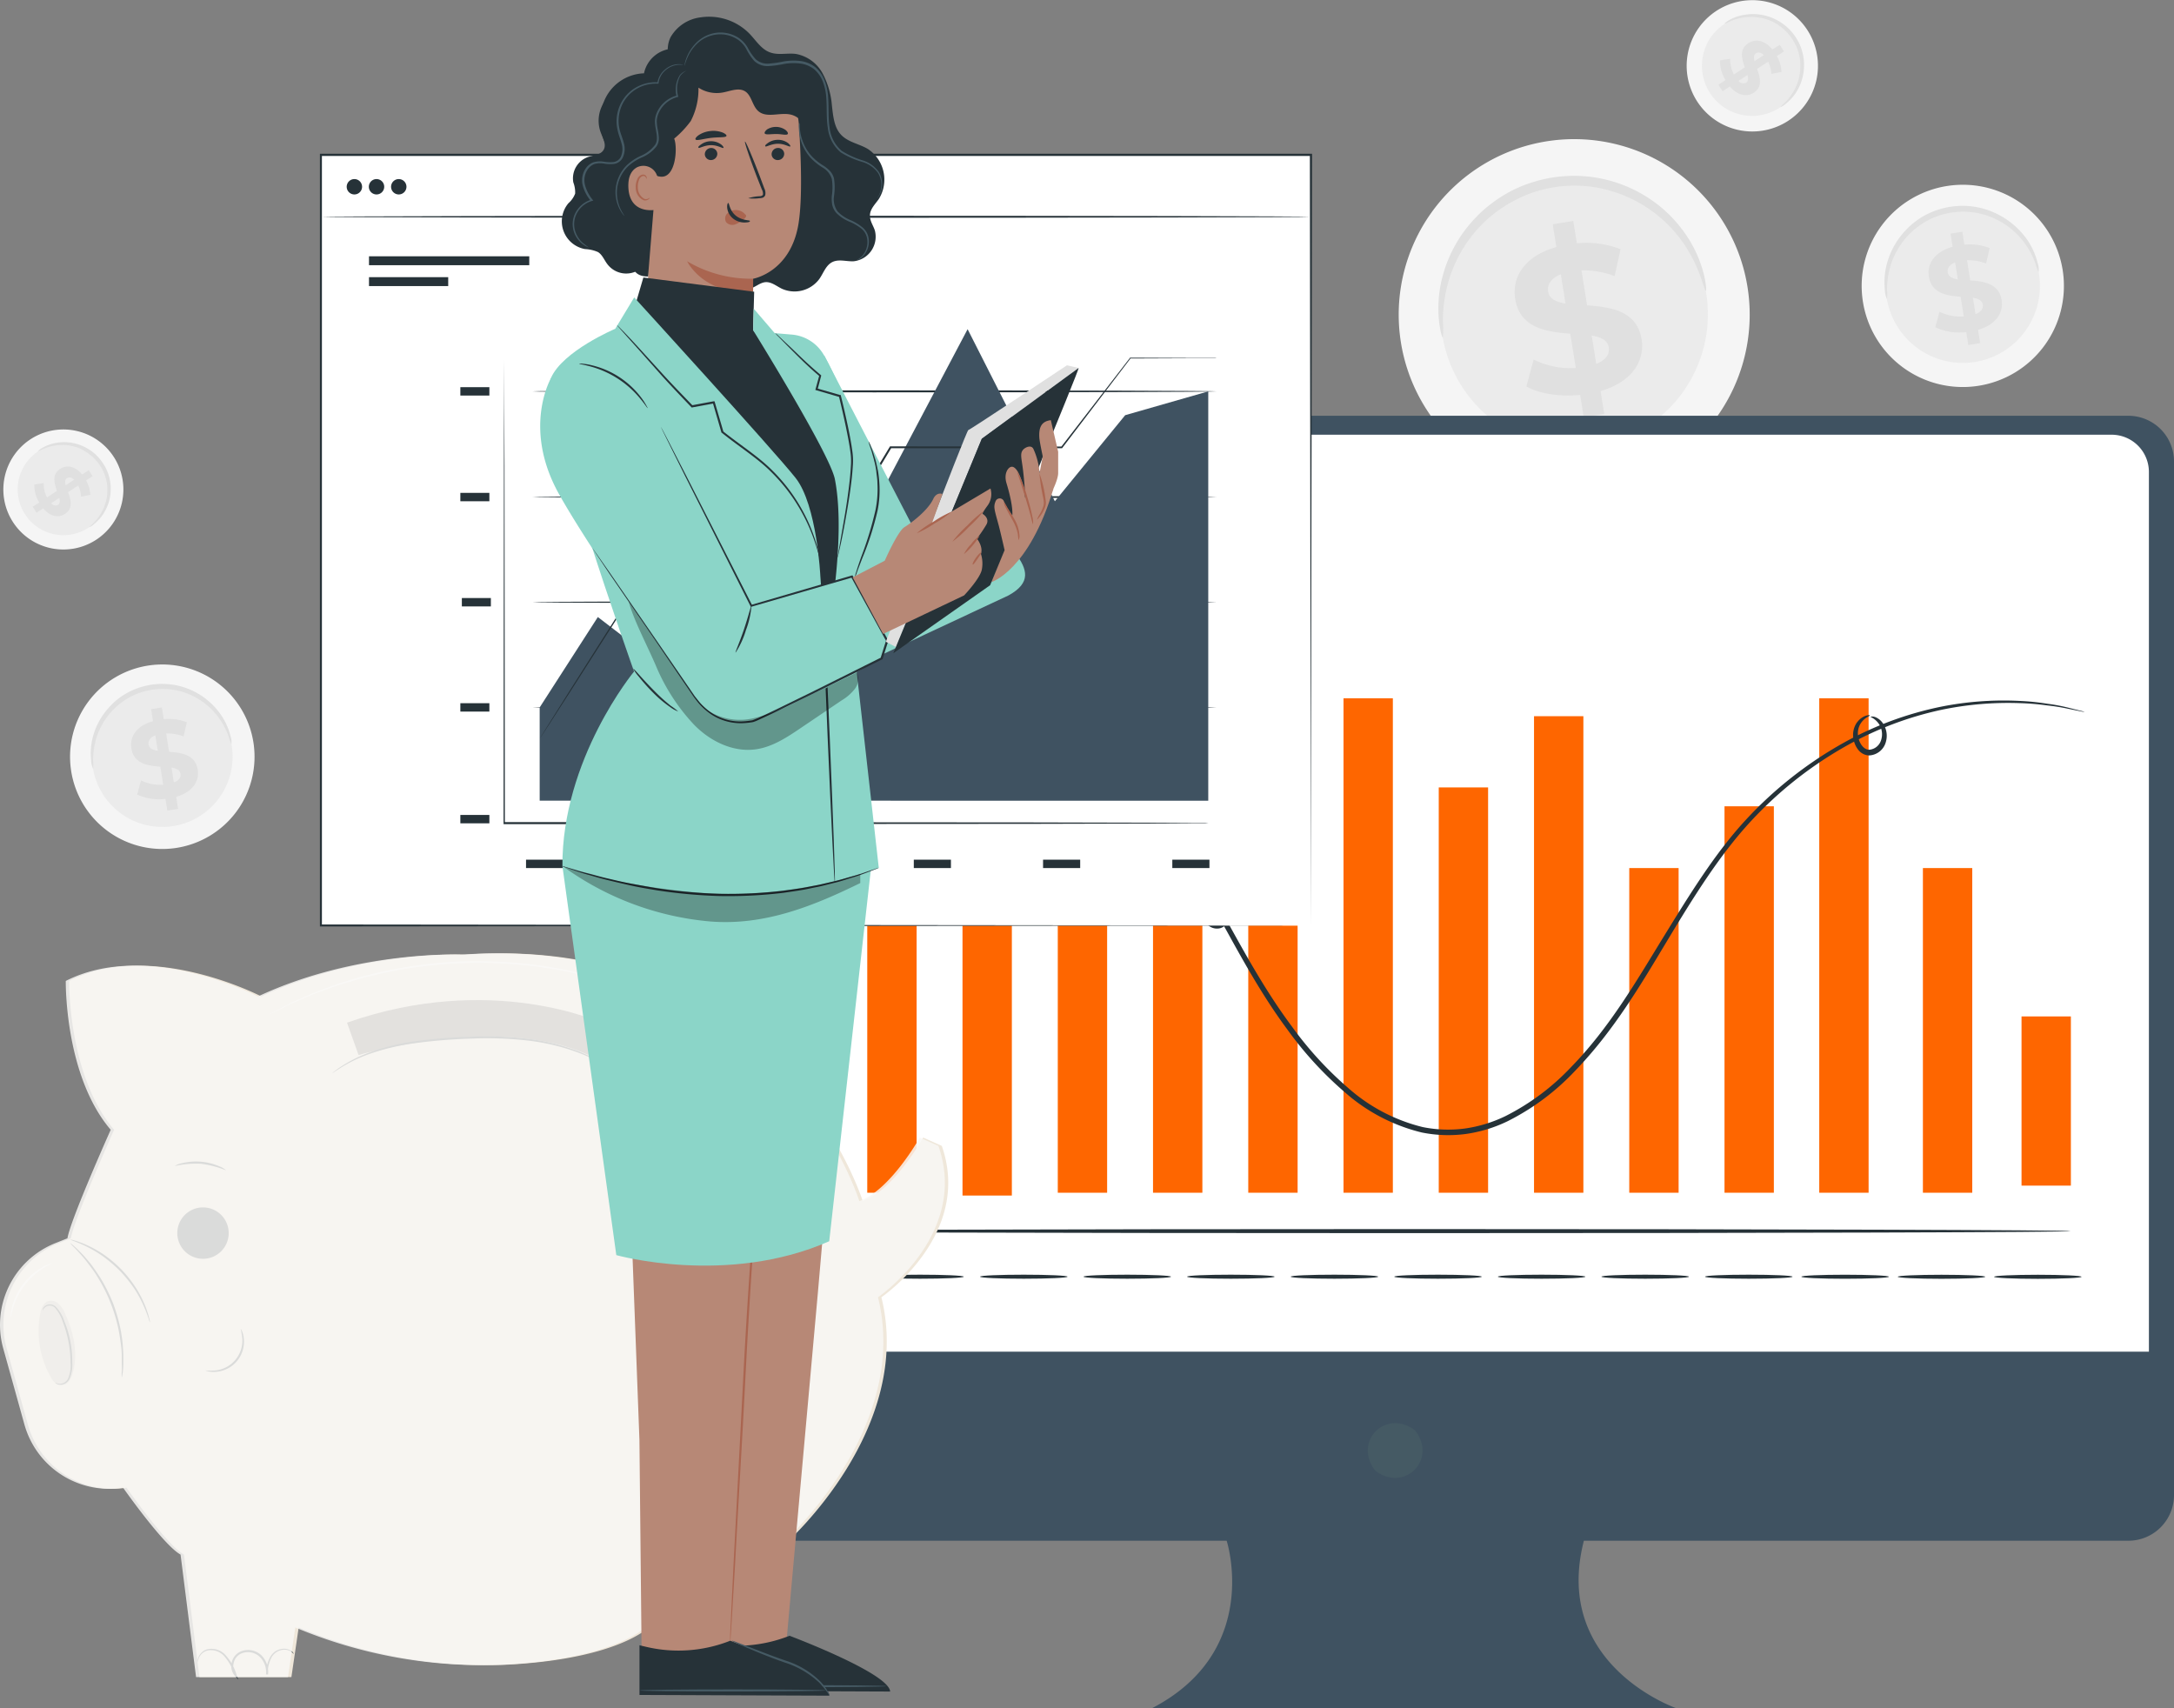
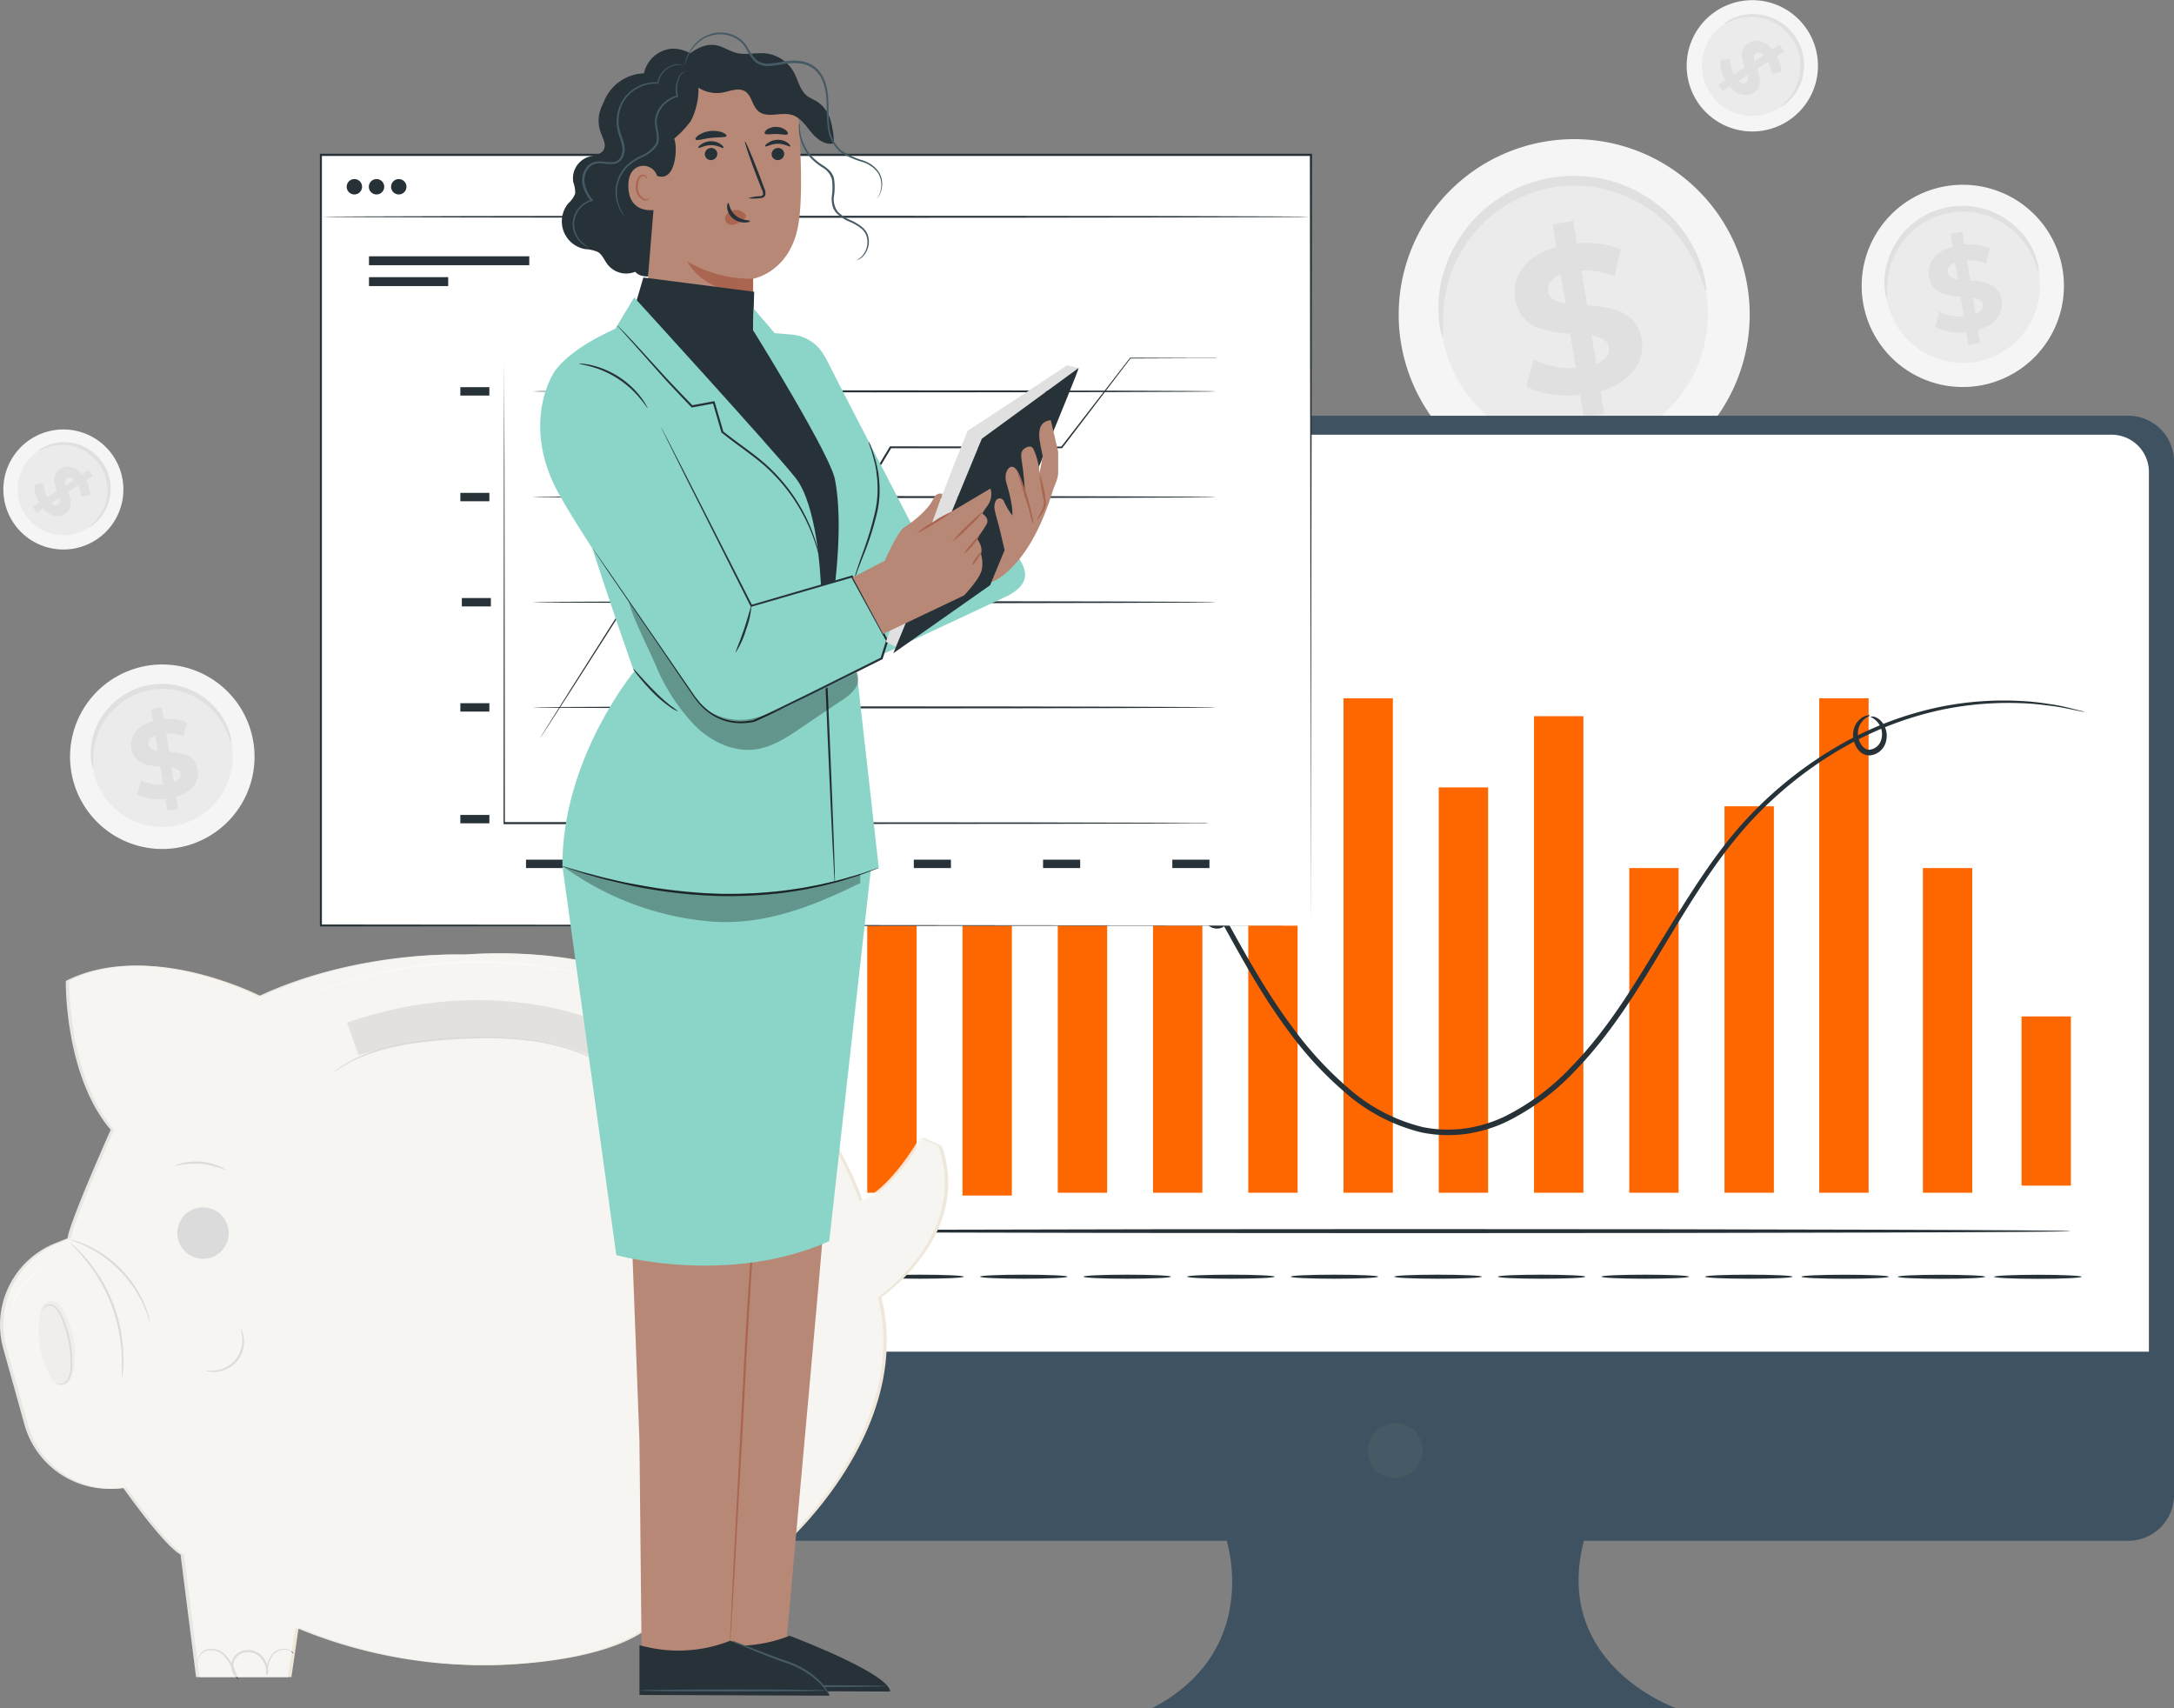
<svg xmlns="http://www.w3.org/2000/svg" width="467.258" height="367.165" viewBox="0 0 467.258 367.165">
  <rect x="0" y="0" width="467.258" height="367.165" fill="#808080" stroke="none" />
  <defs>
    <style>.a{fill:none;}.b{fill:#f5f5f5;}.c{fill:#ebebeb;}.d{fill:#e0e0e0;}.e{fill:#3f5261;}.f{fill:#455a64;}.g{fill:#fff;}.h{fill:#5cd97d;}.i{fill:#fe6600;}.j{fill:#263238;}.k{fill:#efe7da;}.l{opacity:0.6;}.m{opacity:0.2;}.n{fill:#f8f6f4;opacity:0.859;mix-blend-mode:multiply;isolation:isolate;}.o{clip-path:url(#a);}.p{fill:#b78876;}.q{fill:#aa6550;}.r{fill:#8bd5c8;}.s{opacity:0.3;}.t{clip-path:url(#c);}.u{clip-path:url(#d);}</style>
    <clipPath id="a">
      <rect class="a" width="115.728" height="360.835" />
    </clipPath>
    <clipPath id="c">
      <rect class="a" width="49.447" height="32.092" />
    </clipPath>
    <clipPath id="d">
      <rect class="a" width="63.836" height="11.925" />
    </clipPath>
  </defs>
  <g transform="translate(0.73)">
    <path class="b" d="M600.865,92.746a21.735,21.735,0,1,1-24.615-18.33A21.735,21.735,0,0,1,600.865,92.746Z" transform="translate(-158.231 -34.484)" />
    <path class="c" d="M596.3,94.026a16.564,16.564,0,1,1-18.774-13.965A16.564,16.564,0,0,1,596.3,94.026Z" transform="translate(-158.771 -35.021)" />
    <path class="d" d="M596.186,93.444a9.955,9.955,0,0,1-.725-1.9,16.99,16.99,0,0,0-5.216-7.417,16.42,16.42,0,0,0-3.623-2.228,14.889,14.889,0,0,0-2.155-.806,16.305,16.305,0,0,0-2.346-.5,17.107,17.107,0,0,0-2.472-.145,18.776,18.776,0,0,0-2.545.254,17.07,17.07,0,0,0-2.472.643,15.087,15.087,0,0,0-2.282.987,15.392,15.392,0,0,0-2.029,1.277,14.672,14.672,0,0,0-1.748,1.485,16.468,16.468,0,0,0-2.626,3.351,17.077,17.077,0,0,0-1.531,3.4,17.741,17.741,0,0,0-.824,5.352,9.717,9.717,0,0,1,0,2.038,4.838,4.838,0,0,1-.471-2.011,15.4,15.4,0,0,1,.453-5.633,16.8,16.8,0,0,1,4.184-7.318,16.3,16.3,0,0,1,1.811-1.63,16.625,16.625,0,0,1,4.619-2.491,19.805,19.805,0,0,1,2.663-.7,19.013,19.013,0,0,1,2.717-.263,16.218,16.218,0,0,1,2.672.181,15.3,15.3,0,0,1,2.527.571,15.546,15.546,0,0,1,2.3.906,16.744,16.744,0,0,1,3.8,2.491,17.02,17.02,0,0,1,2.7,2.925,15.4,15.4,0,0,1,2.373,5.135,4.9,4.9,0,0,1,.245,2.047Z" transform="translate(-158.742 -34.956)" />
    <path class="d" d="M584.142,106.423l.453,2.853-2.545.408-.444-2.771a12.271,12.271,0,0,1-6.656-1.051l.906-3.324a10.406,10.406,0,0,0,5.216,1.014l-.679-4.247c-2.934-.235-6.231-.67-6.819-4.311-.426-2.717,1.159-5.316,5.1-6.421l-.444-2.826,2.536-.408.444,2.78a11.592,11.592,0,0,1,5.434.725l-.77,3.324a10.749,10.749,0,0,0-4.1-.7l.688,4.329c2.934.208,6.185.652,6.756,4.238C589.621,102.71,588.054,105.309,584.142,106.423Zm-4.347-10.868-.58-3.623c-1.3.516-1.712,1.34-1.576,2.183s.978,1.3,2.155,1.476Zm5.352,5.434c-.136-.906-.951-1.259-2.11-1.467l.562,3.514c1.223-.453,1.684-1.2,1.549-2.011Z" transform="translate(-159.73 -35.536)" />
    <path class="b" d="M522.791,95.573a37.72,37.72,0,1,1-42.737-31.815A37.72,37.72,0,0,1,522.791,95.573Z" transform="translate(-147.863 -33.462)" />
    <path class="c" d="M514.841,97.792a28.709,28.709,0,1,1-11.275-18.881,28.745,28.745,0,0,1,11.275,18.881Z" transform="translate(-148.798 -34.394)" />
    <path class="d" d="M514.659,96.794c-.172,0-.471-1.2-1.25-3.315a30.632,30.632,0,0,0-4.528-8.241,29.571,29.571,0,0,0-4.528-4.619,29.078,29.078,0,0,0-6.276-3.885,27.085,27.085,0,0,0-3.749-1.386,26.754,26.754,0,0,0-4.066-.906,28.157,28.157,0,0,0-4.3-.254,27.8,27.8,0,0,0-8.712,1.549,27.059,27.059,0,0,0-3.93,1.757,27.569,27.569,0,0,0-3.523,2.21,28.431,28.431,0,0,0-3.043,2.59,28.8,28.8,0,0,0-4.528,5.814,29.887,29.887,0,0,0-2.654,5.9,30.79,30.79,0,0,0-1.431,9.3,22.38,22.38,0,0,1,0,3.532c-.145.027-.552-1.186-.824-3.487a26.618,26.618,0,0,1,.788-9.79,28.835,28.835,0,0,1,7.245-12.679,26.394,26.394,0,0,1,3.215-2.844,28.981,28.981,0,0,1,3.7-2.409,28.077,28.077,0,0,1,4.256-1.884,32.141,32.141,0,0,1,4.628-1.223,31.594,31.594,0,0,1,4.764-.444,28.982,28.982,0,0,1,4.637.3,28.445,28.445,0,0,1,4.374.987,28.8,28.8,0,0,1,3.994,1.558,29.4,29.4,0,0,1,6.611,4.329,29.051,29.051,0,0,1,4.582,5.09,26.542,26.542,0,0,1,4.121,8.911C514.777,95.49,514.786,96.776,514.659,96.794Z" transform="translate(-148.751 -34.285)" />
    <path class="d" d="M493.745,119.331l.788,4.945-4.411.7-.77-4.809c-4.41.435-8.83-.263-11.556-1.811l1.558-5.778a18.113,18.113,0,0,0,9.056,1.811l-1.186-7.372c-5.09-.408-10.822-1.168-11.837-7.481-.743-4.682,2.01-9.237,8.857-11.148l-.788-4.9,4.42-.706.77,4.809a20.232,20.232,0,0,1,9.391,1.259l-1.277,5.787a18.348,18.348,0,0,0-7.118-1.223l1.2,7.508c5.09.362,10.732,1.132,11.728,7.354C503.254,112.865,500.537,117.393,493.745,119.331Zm-7.544-18.81-1-6.267c-2.255.906-2.98,2.337-2.717,3.795s1.675,2.137,3.713,2.472Zm9.3,9.428c-.245-1.549-1.666-2.183-3.668-2.545l.978,6.095c2.137-.833,2.916-2.137,2.69-3.55Z" transform="translate(-150.46 -35.295)" />
    <path class="b" d="M154.066,237.2a19.826,19.826,0,1,1-22.461-16.712A19.826,19.826,0,0,1,154.066,237.2Z" transform="translate(-100.302 -77.474)" />
    <path class="c" d="M150.392,238.864a15.109,15.109,0,1,1-17.116-12.738A15.109,15.109,0,0,1,150.392,238.864Z" transform="translate(-101.294 -78.463)" />
    <path class="d" d="M150.264,238.274a8.764,8.764,0,0,1-.653-1.743,16.042,16.042,0,0,0-2.4-4.329,15.532,15.532,0,0,0-2.371-2.429,15,15,0,0,0-3.3-2.04,13.217,13.217,0,0,0-1.966-.727,13.646,13.646,0,0,0-2.14-.454,14.514,14.514,0,0,0-2.255-.132,15.877,15.877,0,0,0-2.321.223,14.671,14.671,0,0,0-6.187,2.652,14.257,14.257,0,0,0-1.594,1.363,14.986,14.986,0,0,0-2.4,3.048,15.8,15.8,0,0,0-1.4,3.1,16.2,16.2,0,0,0-.752,4.89,8.261,8.261,0,0,1,0,1.859,4.469,4.469,0,0,1-.43-1.834,14.043,14.043,0,0,1,.413-5.146,15.273,15.273,0,0,1,1.346-3.3,15.7,15.7,0,0,1,2.478-3.3,14.045,14.045,0,0,1,1.652-1.5,15.762,15.762,0,0,1,4.213-2.263,16.753,16.753,0,0,1,2.437-.644,17.093,17.093,0,0,1,2.478-.231,15.829,15.829,0,0,1,2.478.157,14.739,14.739,0,0,1,2.3.52,15.423,15.423,0,0,1,7.98,5.783,14.044,14.044,0,0,1,2.164,4.684,4.51,4.51,0,0,1,.223,1.8Z" transform="translate(-101.241 -78.352)" />
    <path class="d" d="M140.2,250.666l.413,2.594-2.321.372-.4-2.528a11.119,11.119,0,0,1-6.072-.925l.826-3.04a9.417,9.417,0,0,0,4.766.925l-.628-3.874c-2.668-.207-5.683-.6-6.212-3.924-.4-2.478,1.049-4.857,4.651-5.857l-.413-2.577,2.321-.372.4,2.528a10.549,10.549,0,0,1,4.956.661l-.7,3.04a9.474,9.474,0,0,0-3.742-.636l.628,3.94c2.677.19,5.642.595,6.163,3.866C145.2,247.271,143.767,249.642,140.2,250.666Zm-3.965-9.913-.529-3.3c-1.181.479-1.561,1.223-1.437,1.991s.892,1.181,1.966,1.346Zm4.89,4.956c-.132-.826-.876-1.14-1.933-1.33l.512,3.2c1.123-.413,1.536-1.1,1.421-1.842Z" transform="translate(-103.063 -79.419)" />
    <path class="b" d="M117.09,182.932a12.9,12.9,0,1,1,4-17.769,12.9,12.9,0,0,1-4,17.769Z" transform="translate(-97.286 -66.842)" />
    <path class="c" d="M116.093,180.981a9.83,9.83,0,1,1,3.056-13.548,9.83,9.83,0,0,1-3.056,13.548Z" transform="translate(-97.932 -67.485)" />
    <path class="d" d="M117.265,180.746a8.922,8.922,0,0,1,.826-.826,10.309,10.309,0,0,0,1.941-2.569,9.665,9.665,0,0,0,1.157-4.552,8.5,8.5,0,0,0-.083-1.363,9.255,9.255,0,0,0-.3-1.388,9.626,9.626,0,0,0-.52-1.38,9.417,9.417,0,0,0-1.693-2.478,8.749,8.749,0,0,0-1.082-.991,8.946,8.946,0,0,0-1.181-.826,8.416,8.416,0,0,0-1.206-.644,9.916,9.916,0,0,0-2.478-.62,10.95,10.95,0,0,0-2.206,0,10.293,10.293,0,0,0-3.106.826,6.189,6.189,0,0,1-1.115.479,4.314,4.314,0,0,1,.983-.743,9.038,9.038,0,0,1,3.164-1.107,9.789,9.789,0,0,1,2.338-.091,9.913,9.913,0,0,1,2.635.595,9.2,9.2,0,0,1,1.338.611,9.425,9.425,0,0,1,1.28.826,10.178,10.178,0,0,1,2.2,2.346,10.648,10.648,0,0,1,.826,1.429,10.467,10.467,0,0,1,.553,1.487,9.916,9.916,0,0,1,.3,1.5,8.85,8.85,0,0,1,.066,1.47,10.013,10.013,0,0,1-.43,2.66,9.839,9.839,0,0,1-.958,2.14,9.087,9.087,0,0,1-2.214,2.528,3,3,0,0,1-1.033.677Z" transform="translate(-98.84 -67.415)" />
    <path class="d" d="M107.173,177.77l-1.437.933-.826-1.28,1.4-.909a7.154,7.154,0,0,1-1.049-3.858l2.016-.314a6.179,6.179,0,0,0,.71,3.081l2.14-1.4c-.578-1.652-1.14-3.544.694-4.733,1.355-.884,3.164-.661,4.709,1.214l1.421-.925.826,1.28-1.4.909a6.939,6.939,0,0,1,.917,3.106l-2,.388a6.238,6.238,0,0,0-.6-2.4l-2.181,1.421c.595,1.652,1.14,3.511-.669,4.684C110.511,179.844,108.718,179.621,107.173,177.77ZM112,172.814l1.817-1.19c-.595-.578-1.14-.6-1.561-.33s-.446.826-.256,1.512Zm-1.652,4.213c.446-.3.446-.826.281-1.5l-1.768,1.156c.562.545,1.082.6,1.487.339Z" transform="translate(-98.612 -68.52)" />
    <path class="b" d="M537.738,56.423a14.11,14.11,0,1,1,6.23-8.831,14.137,14.137,0,0,1-6.23,8.831Z" transform="translate(-154.306 -30.347)" />
    <path class="c" d="M536.275,53.929a10.777,10.777,0,1,1,3.342-14.843,10.777,10.777,0,0,1-3.342,14.843Z" transform="translate(-154.654 -30.697)" />
    <path class="d" d="M537.043,53.714a9.771,9.771,0,0,1,.906-.906,11.3,11.3,0,0,0,2.128-2.817,10.371,10.371,0,0,0,.906-2.246,10.971,10.971,0,0,0,.38-2.717,10.518,10.518,0,0,0-.063-1.549,10.147,10.147,0,0,0-.326-1.521,9.958,9.958,0,0,0-.57-1.512A10.943,10.943,0,0,0,539.588,39a11.171,11.171,0,0,0-1.005-1.3,9.678,9.678,0,0,0-1.2-1.1,9.242,9.242,0,0,0-1.295-.906,10.249,10.249,0,0,0-1.349-.652,10.48,10.48,0,0,0-2.717-.67,10.8,10.8,0,0,0-2.418,0,11.313,11.313,0,0,0-3.405.906,6.038,6.038,0,0,1-1.222.525,4.728,4.728,0,0,1,1.078-.815,9.907,9.907,0,0,1,3.469-1.168,10.3,10.3,0,0,1,2.563-.091,10.813,10.813,0,0,1,2.889.643,10.08,10.08,0,0,1,1.467.67,11,11,0,0,1,3.813,3.45,11.774,11.774,0,0,1,.906,1.567,11.417,11.417,0,0,1,.6,1.63,9.82,9.82,0,0,1,.326,1.648,9.7,9.7,0,0,1,.072,1.612,10.978,10.978,0,0,1-.471,2.916,10.789,10.789,0,0,1-1.068,2.4A9.961,9.961,0,0,1,538.2,52.99a3.358,3.358,0,0,1-1.159.725Z" transform="translate(-155.151 -30.663)" />
    <path class="d" d="M526.1,49.835l-1.576,1.032-.906-1.4,1.531-1a7.925,7.925,0,0,1-1.186-4.238l2.21-.344a6.864,6.864,0,0,0,.779,3.378l2.346-1.53c-.634-1.811-1.25-3.885.761-5.189,1.485-.969,3.469-.725,5.162,1.331l1.594-.969.906,1.4-1.53,1a7.626,7.626,0,0,1,1,3.414L535,47.136a6.919,6.919,0,0,0-.67-2.617l-2.391,1.549c.652,1.811,1.25,3.849-.734,5.135C529.76,52.108,527.8,51.863,526.1,49.835ZM531.39,44.4l1.992-1.3c-.652-.643-1.25-.67-1.712-.371s-.462.888-.281,1.657Zm-1.811,4.619c.489-.326.489-.906.308-1.639l-1.938,1.259a1.349,1.349,0,0,0,1.63.417Z" transform="translate(-155.022 -31.257)" />
  </g>
  <g transform="translate(68.759 33.042)">
    <path class="e" d="M600.718,134.64h-314.5a9.814,9.814,0,0,0-9.814,9.822V366.6a9.814,9.814,0,0,0,9.814,9.814H406.92s7.683,23.741-16.125,36.033H503.662s-26.856-9.219-19.966-36.033H600.718a9.814,9.814,0,0,0,9.814-9.814V144.462A9.814,9.814,0,0,0,600.718,134.64Z" transform="translate(-212.032 -78.326)" />
    <path class="f" d="M481.53,398.606c4.279,6.113-2.412,12.812-8.533,8.533a2.114,2.114,0,0,1-.52-.529c-4.271-6.113,2.42-12.8,8.533-8.525A2.22,2.22,0,0,1,481.53,398.606Z" transform="translate(-245.9 -123.911)" />
    <path class="g" d="M290.972,139.57h307.3a8.013,8.013,0,0,1,8.013,8.013V336.639H283V147.583a8.013,8.013,0,0,1,7.972-8.013Z" transform="translate(-213.18 -79.184)" />
    <rect class="h" width="10.607" height="118.426" transform="translate(97.171 104.87)" />
    <rect class="i" width="10.607" height="78.205" transform="translate(117.642 145.092)" />
    <rect class="i" width="10.607" height="104.309" transform="translate(138.112 119.591)" />
    <rect class="i" width="10.607" height="113.85" transform="translate(158.59 109.447)" />
    <rect class="i" width="10.607" height="75.793" transform="translate(179.06 147.504)" />
    <rect class="i" width="10.607" height="60.931" transform="translate(199.53 162.365)" />
    <rect class="i" width="10.607" height="106.266" transform="translate(220.001 117.03)" />
    <rect class="i" width="10.607" height="87.11" transform="translate(240.471 136.187)" />
    <rect class="i" width="10.607" height="102.417" transform="translate(260.949 120.88)" />
    <rect class="i" width="10.607" height="69.779" transform="translate(281.419 153.518)" />
    <rect class="i" width="10.607" height="106.266" transform="translate(322.252 117.03)" />
    <rect class="i" width="10.607" height="36.364" transform="translate(365.729 185.405)" />
    <rect class="i" width="10.607" height="69.779" transform="translate(344.532 153.518)" />
    <rect class="i" width="10.607" height="83.054" transform="translate(301.89 140.243)" />
    <path class="j" d="M599.481,211.184a6.607,6.607,0,0,1-.925-.149l-2.7-.553a42.244,42.244,0,0,0-4.411-.7,54.525,54.525,0,0,0-6.072-.5,70.308,70.308,0,0,0-16.6,1.421,73.288,73.288,0,0,0-20.586,7.8,84.038,84.038,0,0,0-20.858,16.6c-6.493,7.121-11.97,15.918-17.571,25.228S498.336,279.632,490,288.257a51.7,51.7,0,0,1-14.547,10.879,30.316,30.316,0,0,1-8.971,2.743,28.746,28.746,0,0,1-9.508-.322,38.8,38.8,0,0,1-16.563-8.682,77.1,77.1,0,0,1-12.267-13.391c-7.121-9.582-12.176-19.908-17.587-29.317S399.719,231.9,392.987,225a47.788,47.788,0,0,0-10.863-8.542,45.7,45.7,0,0,0-5.873-2.85,47.785,47.785,0,0,0-5.989-1.776,43.576,43.576,0,0,0-21.767.611,49.1,49.1,0,0,0-14.944,7.187,54.417,54.417,0,0,0-7.848,7.038l-1.842,2.04a5.777,5.777,0,0,1-.661.677,4.726,4.726,0,0,1,.562-.752l1.743-2.148a51.053,51.053,0,0,1,7.757-7.245,48.738,48.738,0,0,1,15.035-7.435,43.988,43.988,0,0,1,22.131-.826c8.153,1.652,16.464,6.311,23.246,13.3s12.432,15.852,17.818,25.3,10.524,19.718,17.571,29.177a76.5,76.5,0,0,0,12.094,13.217,37.653,37.653,0,0,0,16.042,8.426,27.649,27.649,0,0,0,9.087.306,29.458,29.458,0,0,0,8.633-2.635,50.672,50.672,0,0,0,14.25-10.648c8.219-8.451,13.969-18.43,19.652-27.674s11.169-18.174,17.777-25.327a84.952,84.952,0,0,1,21.172-16.67,73.132,73.132,0,0,1,20.867-7.707,68.753,68.753,0,0,1,16.753-1.239,51.069,51.069,0,0,1,6.1.62,37.288,37.288,0,0,1,4.411.826l2.676.669A5.885,5.885,0,0,1,599.481,211.184Z" transform="translate(-220.172 -91.213)" />
    <path class="j" d="M301.908,315.012c-.24,0-.438-33.77-.438-75.421s.2-75.421.438-75.421.438,33.762.438,75.421S302.131,315.012,301.908,315.012Z" transform="translate(-216.392 -83.462)" />
    <path class="j" d="M594.17,346.678c0,.24-63.608.43-142.085.43S310,346.917,310,346.678s63.608-.438,142.085-.438S594.17,346.438,594.17,346.678Z" transform="translate(-217.876 -115.129)" />
    <path class="j" d="M331.107,357.958c0,.24-3.519.438-7.864.438s-7.873-.2-7.873-.438,3.519-.438,7.873-.438S331.107,357.718,331.107,357.958Z" transform="translate(-218.81 -117.09)" />
    <path class="j" d="M362.04,358.53c0,.248-4.213.438-9.4.438s-9.409-.19-9.409-.438,4.213-.43,9.409-.43S362.04,358.29,362.04,358.53Z" transform="translate(-223.655 -117.191)" />
    <path class="j" d="M389.04,358.53c0,.248-4.213.438-9.4.438s-9.409-.19-9.409-.438,4.213-.43,9.409-.43S389.04,358.29,389.04,358.53Z" transform="translate(-228.351 -117.191)" />
    <path class="j" d="M415.96,358.53c0,.248-4.213.438-9.4.438s-9.409-.19-9.409-.438,4.213-.43,9.409-.43S415.96,358.29,415.96,358.53Z" transform="translate(-233.033 -117.191)" />
    <path class="j" d="M442.91,358.53c0,.248-4.2.438-9.4.438s-9.409-.19-9.409-.438,4.213-.43,9.409-.43S442.91,358.29,442.91,358.53Z" transform="translate(-237.721 -117.191)" />
    <path class="j" d="M469.87,358.53c0,.248-4.213.438-9.409.438s-9.4-.19-9.4-.438,4.2-.43,9.4-.43S469.87,358.29,469.87,358.53Z" transform="translate(-242.41 -117.191)" />
    <path class="j" d="M496.82,358.53c0,.248-4.213.438-9.409.438s-9.4-.19-9.4-.438,4.2-.43,9.4-.43S496.82,358.29,496.82,358.53Z" transform="translate(-247.097 -117.191)" />
    <path class="j" d="M523.77,358.53c0,.248-4.213.438-9.409.438s-9.4-.19-9.4-.438,4.213-.43,9.4-.43S523.77,358.29,523.77,358.53Z" transform="translate(-251.784 -117.191)" />
    <path class="j" d="M550.72,358.53c0,.248-4.213.438-9.4.438s-9.409-.19-9.409-.438,4.213-.43,9.409-.43S550.72,358.29,550.72,358.53Z" transform="translate(-256.471 -117.191)" />
    <path class="j" d="M577.67,358.53c0,.248-4.213.438-9.4.438s-9.409-.19-9.409-.438,4.213-.43,9.409-.43S577.67,358.29,577.67,358.53Z" transform="translate(-261.159 -117.191)" />
    <path class="j" d="M602.74,358.54c0,.248-4.213.438-9.409.438s-9.4-.19-9.4-.438,4.213-.43,9.4-.43S602.74,358.3,602.74,358.54Z" transform="translate(-265.519 -117.193)" />
    <path class="j" d="M627.81,358.55c0,.24-4.213.438-9.409.438s-9.4-.2-9.4-.438,4.2-.43,9.4-.43S627.81,358.31,627.81,358.55Z" transform="translate(-269.879 -117.195)" />
    <path class="j" d="M652.87,358.558c0,.24-4.213.438-9.4.438s-9.409-.2-9.409-.438,4.213-.438,9.409-.438S652.87,358.318,652.87,358.558Z" transform="translate(-274.238 -117.195)" />
    <path class="j" d="M432.124,260.064c0-.182,1.305.273,1.718,2.049a4.362,4.362,0,0,1-.33,3.056,2.643,2.643,0,0,1-1.545,1.305,2.842,2.842,0,0,1-2.156-.256,3.61,3.61,0,0,1-1.842-3.379,3.783,3.783,0,0,1,1.479-2.734,2.42,2.42,0,0,1,2.024-.5c.5.149.661.388.628.438a2.365,2.365,0,0,0-2.115.7,3.115,3.115,0,0,0-.925,2.131,2.627,2.627,0,0,0,1.313,2.3,1.57,1.57,0,0,0,2.2-.562,3.866,3.866,0,0,0,.446-2.354A5.152,5.152,0,0,0,432.124,260.064Z" transform="translate(-238.392 -100.053)" />
    <path class="j" d="M601.146,212.919c0-.066.339-.173.925,0a3.568,3.568,0,0,1,1.892,1.652,4.7,4.7,0,0,1,.463,3.717,3.907,3.907,0,0,1-3.626,2.9,3.09,3.09,0,0,1-2.3-1.2,4.956,4.956,0,0,1-.975-2.065,4.709,4.709,0,0,1,.595-3.693c1.305-1.842,2.916-1.751,2.858-1.652.074.173-1.272.43-2.14,2.04a4.13,4.13,0,0,0-.256,3c.281,1.09,1.123,2.338,2.263,2.346a2.916,2.916,0,0,0,2.553-2.057,4.064,4.064,0,0,0-.173-2.982A4.278,4.278,0,0,0,601.146,212.919Z" transform="translate(-267.857 -91.874)" />
    <rect class="g" width="212.806" height="165.62" transform="translate(0.165 0.281)" />
    <path class="j" d="M411.451,232.371c0-1.652-.074-65.673-.2-165.62l.2.2H198.67l.24-.24V232.33l-.215-.215,212.806.215-212.806.215h-.215V66.47H411.723v.2C411.533,166.7,411.459,230.719,411.451,232.371Z" transform="translate(-198.48 -66.47)" />
    <rect class="j" width="34.447" height="1.916" transform="translate(10.549 22.04)" />
    <rect class="j" width="17.025" height="1.916" transform="translate(10.549 26.525)" />
    <rect class="j" width="6.237" height="1.801" transform="translate(30.185 142.102)" />
    <rect class="j" width="7.98" height="1.801" transform="translate(44.302 151.717)" />
    <rect class="j" width="7.98" height="1.801" transform="translate(72.083 151.717)" />
    <rect class="j" width="7.98" height="1.801" transform="translate(99.864 151.717)" />
    <rect class="j" width="7.98" height="1.801" transform="translate(127.645 151.717)" />
    <rect class="j" width="7.98" height="1.801" transform="translate(155.426 151.717)" />
    <rect class="j" width="7.98" height="1.801" transform="translate(183.207 151.717)" />
    <rect class="j" width="6.237" height="1.801" transform="translate(30.185 118.088)" />
    <rect class="j" width="6.237" height="1.801" transform="translate(30.185 72.885)" />
    <rect class="j" width="6.237" height="1.801" transform="translate(30.185 50.168)" />
    <rect class="j" width="6.237" height="1.801" transform="translate(30.507 95.486)" />
    <path class="j" d="M397.754,217.95h-2.635l-7.55.041-27.764.074-91.62.058H246.26v-.215c0-30.639.058-57.6.074-76.916,0-9.649.05-17.348.066-22.717v0c0,5.336,0,13.069.066,22.717,0,19.314.041,46.26.074,76.916l-.215-.215h21.858l91.62.066,27.764.066,7.55.041h1.966Z" transform="translate(-206.79 -74.048)" />
    <path class="j" d="M400.822,183.1c0,.116-32.911.215-73.521.215s-73.521-.1-73.521-.215,32.9-.215,73.521-.215S400.822,182.981,400.822,183.1Z" transform="translate(-208.098 -86.718)" />
    <path class="j" d="M400.822,155.745c0,.116-32.911.215-73.521.215s-73.521-.1-73.521-.215,32.9-.215,73.521-.215S400.822,155.629,400.822,155.745Z" transform="translate(-208.098 -81.96)" />
    <path class="j" d="M400.822,128.245c0,.124-32.911.215-73.521.215s-73.521-.091-73.521-.215,32.9-.215,73.521-.215S400.822,128.129,400.822,128.245Z" transform="translate(-208.098 -77.177)" />
    <path class="j" d="M400.822,210.465c0,.116-32.911.215-73.521.215s-73.521-.1-73.521-.215,32.9-.215,73.521-.215S400.822,210.349,400.822,210.465Z" transform="translate(-208.098 -91.477)" />
-     <path class="e" d="M255.66,213.445V193.4l12.5-19.421,8.484,6.509,17.405-27.037,10.268,7.228L318.6,135.728l11.565,9.459,17.471-33.076,18.752,36.983,15.117-18.5,17.852-5.113v87.969Z" transform="translate(-208.425 -74.408)" />
    <path class="j" d="M401.156,119.646a2.307,2.307,0,0,1-.314,0H396.29l-13.7.058.091-.05-14.688,19.264-.058.066H331.088l.182-.1-15.456,25.724c-5.262,8.756-10.359,17.224-15.175,25.22l-.157.273-.182-.256-19.925-27.368h.289L262.556,190.8l-5.047,7.831c-.578.892-1.024,1.578-1.338,2.049s-.471.694-.471.694.14-.248.43-.719l1.289-2.073c1.148-1.826,2.825-4.494,4.956-7.889L280.383,162.3l.14-.215.157.207,19.966,27.335H300.3l15.125-25.212L330.9,138.687l.058-.1h.165l36.76.041-.132.066,14.779-19.115v-.05h.058l13.7.058h4.552Z" transform="translate(-208.432 -75.698)" />
    <path class="j" d="M292.405,178.9a1.413,1.413,0,1,1-1.413-1.355A1.388,1.388,0,0,1,292.405,178.9Z" transform="translate(-214.325 -85.789)" />
    <path class="j" d="M343.765,149.715a1.413,1.413,0,1,1-1.4-1.355,1.38,1.38,0,0,1,1.4,1.355Z" transform="translate(-223.257 -80.713)" />
    <ellipse class="j" cx="1.413" cy="1.355" rx="1.413" ry="1.355" transform="translate(150.652 61.741)" />
    <path class="j" d="M208.754,74.712A1.652,1.652,0,1,1,207.1,73.06,1.652,1.652,0,0,1,208.754,74.712Z" transform="translate(-199.692 -67.616)" />
    <path class="j" d="M214.514,74.712a1.652,1.652,0,1,1-1.652-1.652A1.652,1.652,0,0,1,214.514,74.712Z" transform="translate(-200.694 -67.616)" />
    <path class="j" d="M220.3,74.712a1.652,1.652,0,1,1-1.652-1.652A1.652,1.652,0,0,1,220.3,74.712Z" transform="translate(-201.701 -67.616)" />
    <path class="j" d="M411.368,82.825c0,.116-47.549.215-106.192.215S199,82.932,199,82.825s47.541-.215,106.2-.215S411.368,82.7,411.368,82.825Z" transform="translate(-198.57 -69.277)" />
  </g>
  <g transform="translate(0.73 204.892)">
    <path class="k" d="M39.794,371.072l4.575,16.43a18.9,18.9,0,0,0,21.191,13.53h0s8.659,12.346,12.354,14.375l3.332,26.324h19.762l1.564-10.663a103.865,103.865,0,0,0,44.944,7.991c25.021-1.328,31.017-8.659,31.017-8.659l2.993,11.331h22.324l3.67-28.987s27.313-24.319,20.294-52.639c0,0,19.652-13.42,12.988-32.53l-4-1.8s-6.333,11.323-13,13.656c0,0-17.927-57.636-85.406-52.968,0,0-22.518-1-43.844,8.989,0,0-23.677-12.32-41.308-3.332,0,0-.33,20.294,9.657,31.989,0,0-8.659,19.322-9.3,23.322l-2.579,1.032A18.908,18.908,0,0,0,39.794,371.072Z" transform="translate(-39.106 -286.192)" />
    <path class="j" d="M94.354,356.282a5.522,5.522,0,1,1-5.522-5.522A5.522,5.522,0,0,1,94.354,356.282Z" transform="translate(-45.931 -296.161)" />
    <g class="l" transform="translate(73.858 10.046)">
      <path d="M126.45,302.924l2.478,6.951s30.027-8.938,49.383,0l2.731-6.951S157.467,292.007,126.45,302.924Z" transform="translate(-126.45 -298.072)" />
    </g>
    <path class="j" d="M182.906,314.485a4.648,4.648,0,0,1-.55-.321c-.355-.228-.888-.541-1.573-.939a36.965,36.965,0,0,0-6.114-2.774,46.66,46.66,0,0,0-9.691-2.232,77.567,77.567,0,0,0-12.194-.457,119,119,0,0,0-12.185.973,49.419,49.419,0,0,0-9.691,2.258,31.8,31.8,0,0,0-6.071,2.841c-1.361.846-2.055,1.361-2.089,1.319a3.651,3.651,0,0,1,.5-.406,15.9,15.9,0,0,1,1.5-1.057,29.6,29.6,0,0,1,6.063-2.985,47.565,47.565,0,0,1,9.733-2.368,112.58,112.58,0,0,1,12.236-.989,75.251,75.251,0,0,1,12.253.49,46.092,46.092,0,0,1,9.75,2.342,34.814,34.814,0,0,1,6.088,2.917c.685.423,1.2.77,1.531,1.015a4,4,0,0,1,.507.372Z" transform="translate(-52.02 -289.448)" />
    <g class="m" transform="translate(7.565 74.659)">
      <path d="M53.809,377.4a6.164,6.164,0,0,0-1.48-2.275,2.342,2.342,0,0,0-2.537-.448h0a3.577,3.577,0,0,0-1.268,2.021,19.965,19.965,0,0,0,2.444,14.7,2.537,2.537,0,0,0,1.691,1.2c1.514.262,2.308-1.116,2.681-2.368C56.616,386.014,55.618,381.423,53.809,377.4Z" transform="translate(-48.052 -374.483)" />
    </g>
    <path class="j" d="M67.17,388.718a6.242,6.242,0,0,1,0-1.26,13.059,13.059,0,0,0,0-1.48v-1.962a18.606,18.606,0,0,0-.186-2.359q-.165-1.268-.406-2.689a34.67,34.67,0,0,0-4.439-11.559,26.35,26.35,0,0,0-1.5-2.266c-.516-.676-.981-1.319-1.446-1.886s-.9-1.04-1.285-1.471-.727-.786-1.015-1.074a7.131,7.131,0,0,1-.846-.922,7.08,7.08,0,0,1,.981.8,13.955,13.955,0,0,1,1.074,1.023,17.943,17.943,0,0,1,1.345,1.446c.482.55,1,1.159,1.505,1.86s1.015,1.463,1.547,2.275a35.772,35.772,0,0,1,2.807,5.606A36.227,36.227,0,0,1,67,378.867c.144.956.3,1.86.364,2.723s.118,1.691.135,2.385,0,1.4,0,1.979a13.333,13.333,0,0,1-.11,1.48A8.051,8.051,0,0,1,67.17,388.718Z" transform="translate(-41.722 -297.556)" />
    <path class="j" d="M73.24,376.747c-.085,0-.406-1.4-1.344-3.535a26.648,26.648,0,0,0-1.936-3.594,29.522,29.522,0,0,0-3.095-3.864,29.016,29.016,0,0,0-3.788-3.256,26.057,26.057,0,0,0-3.509-2.08c-2.089-1.023-3.5-1.4-3.467-1.488a4.042,4.042,0,0,1,.989.228,8.973,8.973,0,0,1,1.142.381,14.263,14.263,0,0,1,1.471.6,23.881,23.881,0,0,1,3.611,2.029,26.851,26.851,0,0,1,3.864,3.281,26.448,26.448,0,0,1,3.12,4.008,23.523,23.523,0,0,1,1.886,3.687c.237.541.389,1.057.541,1.5a9.519,9.519,0,0,1,.321,1.15,3.822,3.822,0,0,1,.194.956Z" transform="translate(-41.73 -297.423)" />
    <path class="j" d="M49.156,376.756a.846.846,0,0,1,.288-.846,1.691,1.691,0,0,1,1.006-.482,1.9,1.9,0,0,1,1.412.44,8.109,8.109,0,0,1,1.9,3.188,22.569,22.569,0,0,1,1.691,8.836,7.365,7.365,0,0,1-.668,3.653,2.207,2.207,0,0,1-2.2,1.108c-.626-.118-.846-.474-.795-.465a2.089,2.089,0,0,0,.846.3,2.046,2.046,0,0,0,1.911-1.1,7.264,7.264,0,0,0,.533-3.492,23.822,23.822,0,0,0-.431-4.423,24.421,24.421,0,0,0-1.218-4.27A8.236,8.236,0,0,0,51.7,376.1a1.59,1.59,0,0,0-2.1-.068A1.362,1.362,0,0,0,49.156,376.756Z" transform="translate(-40.654 -299.969)" />
    <path class="j" d="M98.049,381.61a2.266,2.266,0,0,1,.287.507,5.665,5.665,0,0,1,.372,1.531,6.469,6.469,0,0,1-6.046,7.213,5.581,5.581,0,0,1-1.573-.1c-.364-.085-.55-.161-.55-.195a15.569,15.569,0,0,0,2.089,0A6.469,6.469,0,0,0,98.4,383.69,17.3,17.3,0,0,0,98.049,381.61Z" transform="translate(-47.047 -300.924)" />
    <path class="j" d="M93.7,341a21.6,21.6,0,0,0-5.446-1.421,21.028,21.028,0,0,0-5.606.49,4.3,4.3,0,0,1,1.573-.609,12.746,12.746,0,0,1,4.067-.321,12.566,12.566,0,0,1,3.957,1A4.566,4.566,0,0,1,93.7,341Z" transform="translate(-45.829 -294.361)" />
    <path class="g" d="M190.478,296.649l-.211-.068-.617-.237-2.359-.939-1.691-.693c-.626-.245-1.319-.465-2.055-.719-1.488-.49-3.146-1.142-5.074-1.624l-2.977-.846c-1.032-.279-2.131-.482-3.264-.736-2.241-.558-4.693-.9-7.255-1.319a97.405,97.405,0,0,0-33.68,1.243c-2.537.6-4.947,1.125-7.145,1.843-1.1.338-2.19.617-3.2.981l-2.909,1.049c-1.869.617-3.475,1.387-4.921,1.987-.719.313-1.4.583-2,.846l-1.64.846L107.2,299.38l-.592.279a.635.635,0,0,1-.211.085s.059,0,.186-.118l.575-.321,2.249-1.192,1.624-.846c.6-.3,1.277-.583,1.987-.9,1.438-.617,3.044-1.412,4.913-2.055l2.909-1.074c1.015-.372,2.1-.66,3.2-1.015,2.207-.736,4.625-1.268,7.162-1.886a103.525,103.525,0,0,1,16.836-2.139,104.01,104.01,0,0,1,16.912.9c2.579.431,5.031.786,7.289,1.353,1.125.271,2.232.482,3.264.778l2.977.846c1.911.5,3.568,1.175,5.074,1.691.736.262,1.429.5,2.055.744l1.691.736,2.325,1.023.6.279C190.419,296.606,190.486,296.64,190.478,296.649Z" transform="translate(-49.496 -286.495)" />
    <path class="g" d="M216.783,304.444a9.1,9.1,0,0,1-2.647-.846,8.811,8.811,0,0,1-2.486-1.268,9.235,9.235,0,0,1,2.655.846,8.98,8.98,0,0,1,2.478,1.268Z" transform="translate(-65.747 -288.684)" />
    <path class="g" d="M49.866,364.91c0,.076-.769.4-1.936,1.133a15.322,15.322,0,0,0-6.393,8.338c-.406,1.319-.507,2.173-.592,2.165a1.784,1.784,0,0,1,0-.609,9.054,9.054,0,0,1,.3-1.649,13.766,13.766,0,0,1,6.511-8.507,8.737,8.737,0,0,1,1.505-.7,1.8,1.8,0,0,1,.609-.169Z" transform="translate(-39.386 -298.346)" />
    <path class="j" d="M109.158,464.081a2.79,2.79,0,0,0-.507-.474,2.6,2.6,0,0,0-1.826-.448,3.2,3.2,0,0,0-2.41,1.539,6.9,6.9,0,0,0-.846,3.754h-.389a4.659,4.659,0,0,0-1.243-3.67,3.678,3.678,0,0,0-4.033-.846,2.858,2.858,0,0,0-1.691,2.122,2.8,2.8,0,0,0,.617,2.495l-.347.211a10.79,10.79,0,0,0-2.393-4.346,3.78,3.78,0,0,0-3.518-1.1,2.833,2.833,0,0,0-1.835,1.615,3.6,3.6,0,0,0-.186.9,1.505,1.505,0,0,1,.059-.947,2.917,2.917,0,0,1,1.886-1.818,4.034,4.034,0,0,1,3.839,1.082,10.891,10.891,0,0,1,2.537,4.465l.347.947-.685-.744a3.2,3.2,0,0,1-.736-2.867,3.306,3.306,0,0,1,1.97-2.444,4.127,4.127,0,0,1,4.524.947,5.074,5.074,0,0,1,1.319,4.008h-.389a7.044,7.044,0,0,1,.956-3.924,3.551,3.551,0,0,1,1.243-1.192,3.6,3.6,0,0,1,1.412-.406,2.655,2.655,0,0,1,1.92.584A1.411,1.411,0,0,1,109.158,464.081Z" transform="translate(-46.732 -313.481)" />
    <path class="n" d="M39.794,371.072l4.575,16.43a18.9,18.9,0,0,0,21.191,13.53h0s8.659,12.346,12.354,14.375l3.332,26.324h19.762l1.564-10.663a103.865,103.865,0,0,0,44.944,7.991c25.021-1.328,31.017-8.659,31.017-8.659l2.993,11.331h22.324l3.67-28.987s27.313-24.319,20.294-52.639c0,0,19.652-13.42,12.988-32.53l-4-1.8s-6.333,11.323-13,13.656c0,0-17.927-57.636-85.406-52.968,0,0-22.518-1-43.844,8.989,0,0-23.677-12.32-41.308-3.332,0,0-.33,20.294,9.657,31.989,0,0-8.659,19.322-9.3,23.322l-2.579,1.032A18.908,18.908,0,0,0,39.794,371.072Z" transform="translate(-39.836 -286.192)" />
  </g>
  <g transform="translate(116.106 3.594)">
    <g class="o">
      <g class="o">
        <path class="p" d="M27.045,236.086c.476,6.166,10.005,69.18,10.005,69.18l-3.2,24.213,3.736,55.672,18.748-1.894,7-77.758,6.494-74.7Z" transform="translate(-3.658 -31.217)" />
        <path class="j" d="M58.879,402.382h0s21.385,8.025,21.619,11.985L39.085,414.2V403.376l1.522.355a30.772,30.772,0,0,0,18.272-1.35" transform="translate(-5.286 -54.423)" />
        <path class="f" d="M79.761,414.877c0,.13-9.1.225-20.313.225s-20.313-.1-20.313-.225,9.1-.225,20.313-.225,20.313.1,20.313.225" transform="translate(-5.293 -56.083)" />
        <path class="p" d="M12.995,234.823c.476,6.166,7.151,24.317,7.151,24.317l2.94,77.957.476,46.809,18.765-1.911,4.246-63.654,2.75-87.538Z" transform="translate(-1.758 -31.217)" />
        <path class="q" d="M54.079,269.412a1.362,1.362,0,0,1,0,.3v.865c0,.8-.112,1.937-.19,3.39-.19,2.975-.458,7.229-.787,12.47-.649,10.533-1.729,25.078-2.542,41.145s-1.729,30.6-2.274,41.162c-.311,5.24-.571,9.512-.744,12.47-.1,1.453-.173,2.594-.225,3.39a8.11,8.11,0,0,1-.069.865,1.1,1.1,0,0,1-.043.294,1.518,1.518,0,0,1,0-.294v-.865c0-.8.086-1.937.147-3.39.138-2.975.346-7.229.6-12.478.553-10.559,1.306-25.078,2.145-41.179s1.946-30.6,2.672-41.127c.389-5.24.709-9.512.934-12.46.112-1.454.208-2.594.277-3.391q.052-.545.078-.865a1.766,1.766,0,0,1,.026-.3" transform="translate(-6.383 -36.439)" />
        <path class="r" d="M69.405,84.1,77.4,99.581l11.631,22.483,10.956-5.016,1.3-3.07c4.479,10.23,17.563,16.352,7.783,21.757L75.381,151.5l-13.326-23.85Z" transform="translate(-8.393 -11.375)" />
        <path class="j" d="M14.49,21.192a7.315,7.315,0,0,0-.744,6.581c.458,1.2,1.245,2.534.631,3.667s-2.222,1.176-3.459,1.608a4.859,4.859,0,0,0-3.07,5.431,5.976,5.976,0,0,1,.389,2.4A5.231,5.231,0,0,1,6.8,42.94,6.053,6.053,0,0,0,10.356,52.8a7.866,7.866,0,0,1,2.784.64c.943.579,1.349,1.729,2.015,2.594A5.085,5.085,0,0,0,24.3,53.006" transform="translate(-0.727 -2.866)" />
-         <path class="j" d="M32.833,11.408C30.6,9.99,30.057,6.7,31.268,4.351A8.649,8.649,0,0,1,37.667.14,12.184,12.184,0,0,1,48.156,3.6c1.444,1.479,2.594,3.459,4.566,4.1,1.729.6,3.623.061,5.431.294a8.2,8.2,0,0,1,5.733,4.133,17.715,17.715,0,0,1,2.032,6.97c.268,2.222.441,4.67,1.98,6.287s3.883,1.92,5.751,3.044a7.887,7.887,0,0,1,2.343,10.757c-.744,1.072-1.807,2.067-1.894,3.373s.692,2.257,1.054,3.4a5.308,5.308,0,0,1-3.82,6.464,5.175,5.175,0,0,1-.727.134c-1.548.086-3.208-.519-4.6.173s-1.894,2.361-2.784,3.623a6.632,6.632,0,0,1-8.094,2.093c-1.141-.562-2.222-1.479-3.459-1.4s-2.257,1.167-3.459,1.41c-1.634.32-3.182-.865-4.151-2.231s-1.643-2.94-2.888-4.038c-1.626-1.453-3.909-1.807-5.958-2.516A16.824,16.824,0,0,1,25.63,26.126" transform="translate(-3.22 0)" />
        <path class="p" d="M28.253,16.508A3.726,3.726,0,0,0,24.915,20.3L27.146,70.65c.1,5.949,8.786,9.287,15.142,9.14,6.425-.156,6.633-3.3,6.719-8.959.13-9.443.121-12.971.121-12.971s8.12-1.366,9.78-11.959c.822-5.275.536-13.905.078-20.97-.415-6.347-4.644-14.139-10.974-13.455Z" transform="translate(-3.37 -1.546)" />
        <path class="j" d="M60.222,33.841a1.357,1.357,0,0,1-1.306,1.375,1.3,1.3,0,0,1-1.4-1.187l0-.032a1.358,1.358,0,0,1,1.306-1.375,1.3,1.3,0,0,1,1.4,1.186c0,.011,0,.022,0,.033" transform="translate(-7.779 -4.412)" />
        <path class="j" d="M61.312,32.01c-.164.182-1.193-.579-2.655-.571s-2.534.744-2.689.562.086-.4.553-.744a3.76,3.76,0,0,1,2.153-.666,3.585,3.585,0,0,1,2.119.675c.45.346.605.666.519.744" transform="translate(-7.563 -4.138)" />
        <path class="j" d="M43.6,33.841a1.366,1.366,0,0,1-1.314,1.375A1.3,1.3,0,0,1,40.915,34a1.366,1.366,0,0,1,1.306-1.375A1.3,1.3,0,0,1,43.6,33.837v0" transform="translate(-5.534 -4.412)" />
        <path class="j" d="M44.7,32.369c-.173.173-1.2-.588-2.663-.579s-2.534.744-2.689.562.086-.4.562-.735a3.671,3.671,0,0,1,2.153-.675,3.622,3.622,0,0,1,2.119.683c.441.337.6.657.519.744" transform="translate(-5.316 -4.185)" />
        <path class="j" d="M51.594,43.208a9.382,9.382,0,0,1,2.378-.432c.372,0,.726-.112.787-.372a1.912,1.912,0,0,0-.251-1.107L53.393,38.46c-1.539-4.047-2.655-7.368-2.49-7.428s1.539,3.165,3.087,7.212L55.053,41.1a2.171,2.171,0,0,1,.19,1.461.934.934,0,0,1-.605.553A2.622,2.622,0,0,1,54,43.2a9.133,9.133,0,0,1-2.4.009" transform="translate(-6.883 -4.197)" />
        <path class="q" d="M50.7,64.525a26.929,26.929,0,0,1-14.191-3.753s3.6,7.471,14.191,6.46Z" transform="translate(-4.937 -8.22)" />
        <path class="q" d="M50.315,49.036a2.6,2.6,0,0,0-2.361-.977,2.445,2.445,0,0,0-1.66.865,1.547,1.547,0,0,0-.112,1.729,1.772,1.772,0,0,0,1.92.484,5.663,5.663,0,0,0,1.868-1.124,1.632,1.632,0,0,0,.415-.432.5.5,0,0,0,0-.545" transform="translate(-6.218 -6.497)" />
        <path class="j" d="M46.7,46.292c.233,0,.242,1.574,1.6,2.7s3.053.943,3.061,1.167-.372.3-1.09.329a3.947,3.947,0,0,1-2.551-.865,3.455,3.455,0,0,1-1.245-2.266c-.061-.683.112-1.072.225-1.064" transform="translate(-6.284 -6.261)" />
        <path class="j" d="M45.252,29.452c-.138.4-1.6.216-3.321.424s-3.1.683-3.329.329c-.1-.173.138-.545.7-.934a5.566,5.566,0,0,1,2.465-.865,5.655,5.655,0,0,1,2.594.294c.64.259.951.571.891.752" transform="translate(-5.218 -3.836)" />
        <path class="j" d="M60.747,28.912c-.259.337-1.263,0-2.473,0s-2.24.225-2.473-.121c-.1-.173.061-.5.5-.865a3.589,3.589,0,0,1,3.986.121c.432.363.571.709.458.865" transform="translate(-7.543 -3.703)" />
        <path class="j" d="M35.384,10.07a7.247,7.247,0,0,0,8.552,7.16c1.617-.294,3.39-1.116,4.791-.251s1.539,3.13,2.845,4.263c1.868,1.617,4.834.1,7.2.8,1.833.536,2.975,2.292,4.194,3.762S66,28.679,67.838,28.134a22.113,22.113,0,0,0-.727-4.886,7.228,7.228,0,0,0-2.776-3.978c-.76-.493-1.634-.8-2.343-1.358-1.513-1.228-1.868-3.364-2.81-5.076a7.939,7.939,0,0,0-6.053-4.012c-2.084-.216-4.237.406-6.269-.1-1.5-.38-2.81-1.349-4.324-1.643-2.957-.562-5.716,1.565-7.861,3.684" transform="translate(-4.69 -0.945)" />
        <path class="j" d="M25.3,64.812l23.815,3.061L48.884,76.1l24.585,30.785-7.013,42.009-19.725-7.229L23.115,101.313l.605-31.131Z" transform="translate(-3.126 -8.766)" />
        <path class="r" d="M5.545,208.654,17.107,292.1s23.832,6.7,45.762-2.983l9.037-80.681-24-16.586Z" transform="translate(-0.75 -25.948)" />
        <path class="r" d="M20.531,69.762,16.458,76.5S5.121,81.28,2.622,87.117,20.5,150.166,20.5,150.166,4.939,168.94,5.095,192.141c0,0,30.993,9.919,60.221,3.364l-4.782-65.876s-.71-15.237-5.318-21.074S20.531,69.762,20.531,69.762" transform="translate(-0.326 -9.435)" />
        <path class="r" d="M53.045,72.562l-.13,4.626s16.5,26.565,17.572,32c2.637,13.343-1.928,35.394-1.928,35.394l1.928,51.444,9.443-3.269-5.777-51.28,2.11-11.726s4.324-19.2,2.127-23.659c-1.652-3.312-6.278-16.543-10.256-23.547a8.77,8.77,0,0,0-6.918-4.419l-3.658-.311Z" transform="translate(-7.157 -9.814)" />
        <path class="j" d="M62.634,126.643a3.779,3.779,0,0,1-.216-.683c-.112-.45-.3-1.116-.571-1.954a38.33,38.33,0,0,0-2.932-6.918,37.556,37.556,0,0,0-6.65-8.846c-2.94-2.983-6.918-5.439-10.68-8.483h-.061v-.069c-.631-2.188-1.254-4.324-1.851-6.373l.251.156-4.687.865h-.113l-.077-.078c-2.4-2.508-4.618-4.834-6.537-6.979l-4.99-5.63-3.286-3.667c-.355-.406-.649-.735-.865-.977a2.682,2.682,0,0,1-.285-.355,1.932,1.932,0,0,1,.337.3l.925.925c.8.822,1.954,2.041,3.373,3.589l5.067,5.56c1.928,2.127,4.176,4.436,6.571,6.918l-.189-.061,4.687-.865h.2l.052.2c.6,2.049,1.219,4.185,1.859,6.365l-.078-.112c3.77,3.018,7.731,5.491,10.7,8.535A37.27,37.27,0,0,1,59.227,117a35.538,35.538,0,0,1,2.818,7c.243.865.4,1.531.485,1.989a3.675,3.675,0,0,1,.1.657" transform="translate(-2.581 -10.367)" />
-         <path class="j" d="M71.815,126.907a3.428,3.428,0,0,1,.069-.571c.078-.424.164-.96.285-1.634.251-1.47.605-3.511,1.038-6s.908-5.56,1.263-8.941c.086-.865.156-1.729.2-2.594a13.228,13.228,0,0,0-.061-2.681c-.225-1.825-.605-3.7-.994-5.621-.484-2.3-.994-4.531-1.513-6.65l.156.156L67.223,90.9l-.19-.061.052-.19c.277-1.02.545-2,.8-2.931l.061.19c-3.078-2.594-5.361-5.033-7.022-6.667-.787-.8-1.418-1.453-1.894-1.928a6,6,0,0,1-.64-.709,4.889,4.889,0,0,1,.726.623c.484.467,1.141,1.081,1.963,1.851,1.729,1.591,4.03,3.986,7.117,6.546l.086.078v.112c-.251.943-.5,1.92-.77,2.94L67.37,90.5,72.4,91.945h.121v.13c.519,2.119,1.029,4.324,1.522,6.659.4,1.928.761,3.814.994,5.664a14.139,14.139,0,0,1,.052,2.759c-.052.865-.13,1.729-.216,2.594-.38,3.4-.908,6.416-1.358,8.95s-.865,4.575-1.185,5.984c-.156.666-.277,1.2-.363,1.617a2.484,2.484,0,0,1-.156.605" transform="translate(-7.897 -10.631)" />
        <path class="j" d="M72.819,205.529c-.122,0-.813-13.973-1.548-31.235s-1.219-31.252-1.09-31.252.814,13.974,1.539,31.235,1.22,31.252,1.1,31.252" transform="translate(-9.489 -19.347)" />
        <path class="j" d="M73.481,211.456a4.52,4.52,0,0,1-.657.285l-1.894.726c-.865.32-1.833.7-3.045,1.046s-2.541.865-4.089,1.2l-2.4.605c-.865.216-1.729.355-2.594.545-1.816.406-3.779.666-5.854.969a98.953,98.953,0,0,1-13.559.692A109.666,109.666,0,0,1,25.851,216.3c-2.058-.347-4.012-.666-5.828-1.081S16.563,214.43,15,214.04s-2.906-.8-4.108-1.132-2.231-.683-3.07-.969l-1.92-.649a4.23,4.23,0,0,1-.666-.259,3.6,3.6,0,0,1,.692.173l1.946.571c.865.259,1.877.57,3.087.865s2.594.726,4.116,1.071,3.2.779,5.024,1.116,3.762.7,5.82,1.039a114.494,114.494,0,0,0,13.473,1.185,101.01,101.01,0,0,0,13.5-.657c2.067-.285,4.03-.536,5.837-.917.907-.182,1.79-.31,2.593-.518l2.439-.571c1.539-.337,2.888-.8,4.1-1.124s2.222-.683,3.052-.977l1.929-.649a3.418,3.418,0,0,1,.64-.182" transform="translate(-0.708 -28.543)" />
        <path class="r" d="M2.322,89.469S-3.913,100.14,4.051,114.4s31.131,46.619,31.131,46.619a32.42,32.42,0,0,0,9.27,2.24c3.891.242,22.734-10.152,28.8-13.551l1.219-3.839L70.8,139.175,66.918,132.1,45.3,138.4,22.246,92.643s-6.823-9.849-19.924-3.174" transform="translate(0 -11.787)" />
        <path class="j" d="M12.995,128.014s.1.112.259.346l.735,1.038,2.793,4L27,148.205l7.039,10.247.951,1.392c.355.432.683.865,1.055,1.323a13.4,13.4,0,0,0,2.594,2.283,11.122,11.122,0,0,0,6.857,1.781,16.756,16.756,0,0,0,1.868-.225c.233-.069.545-.216.865-.337a8.949,8.949,0,0,0,.865-.389c1.167-.536,2.343-1.1,3.528-1.669l7.238-3.537,15.159-7.558-.112.13.19-.6c.346-1.09.683-2.171,1.029-3.243v.182l-7.549-13.775.251.1L47.2,140.587l-.156.052-.078-.147c-5.777-11.51-10.6-21.117-14-27.862L29.079,104.8l-1.02-2.075c-.1-.225-.19-.4-.251-.536L27.73,102a.587.587,0,0,1,.1.173l.285.519,1.064,2.049c.934,1.807,2.283,4.445,4,7.783L47.325,140.31l-.233-.1L68.711,133.9l.164-.052.086.156c2.439,4.428,4.964,9.037,7.558,13.767l.052.078v.1c-.337,1.072-.684,2.153-1.02,3.243l-.19.6v.1h-.086L60.106,159.43l-7.238,3.528c-1.193.571-2.369,1.133-3.537,1.66l-.865.4a7.681,7.681,0,0,1-.943.363,15.313,15.313,0,0,1-1.894.225,11.524,11.524,0,0,1-7.1-1.868,13.879,13.879,0,0,1-2.663-2.352c-.38-.441-.718-.917-1.072-1.366l-.951-1.4c-2.516-3.692-4.86-7.126-7-10.273L16.644,133.5l-2.724-4.056-.7-1.064c-.156-.242-.225-.372-.225-.372" transform="translate(-1.758 -13.796)" />
        <path class="j" d="M48.563,156.469c-.121-.061.865-2.222,1.8-5s1.479-5.085,1.608-5.059a18.633,18.633,0,0,1-1.176,5.188,18.412,18.412,0,0,1-2.231,4.869" transform="translate(-6.567 -19.803)" />
        <path class="j" d="M32.766,171.217a6.392,6.392,0,0,1-1.729-.951A25.5,25.5,0,0,1,27.4,167.2a41.887,41.887,0,0,1-3.156-3.545,8.185,8.185,0,0,1-1.124-1.617c.112-.1,2,2.24,4.6,4.843a38.408,38.408,0,0,0,3.459,3.122,14.607,14.607,0,0,1,1.591,1.211" transform="translate(-3.126 -21.916)" />
        <path class="j" d="M27.1,33.158a1.185,1.185,0,0,0,.45,2.24c3.563.8,4.03-6.148,3.234-8.129a20.763,20.763,0,0,0,3.571-3.788A14.912,14.912,0,0,0,36,16.287c1.28.078,6.745-1.729,6.166-1.894-1.332-.38-4.047-1.237-4.765-2.4a8.119,8.119,0,0,0-7.056-4.056,6.71,6.71,0,0,0-6.053,5.3,9.616,9.616,0,0,0-8.276,5.327,11.146,11.146,0,0,0,.3,10.377A5.537,5.537,0,0,1,17.4,31.541c0,1.176-.865,2.11-1.47,3.087-1.686,2.663-1.557,6.313-.259,9.21s2.214,3.909,4.056,4.488c3.615,1.133-.571,8.578,5.439,8.578" transform="translate(-1.986 -1.074)" />
        <path class="p" d="M28.226,40a3.088,3.088,0,0,0-4.514-2.594c-1.072.623-1.894,1.868-1.8,4.263.259,6.382,6.615,4.8,6.615,4.618s-.164-3.641-.3-6.287" transform="translate(-2.963 -5.012)" />
        <path class="q" d="M26.729,44.213a2.3,2.3,0,0,1-.285.173,1.091,1.091,0,0,1-.865.052A2.741,2.741,0,0,1,24.2,42.025a3.739,3.739,0,0,1,.242-1.608,1.264,1.264,0,0,1,.8-.865.553.553,0,0,1,.666.277c.1.173.061.3.1.311s.13-.112.069-.372a.69.69,0,0,0-.268-.389.862.862,0,0,0-.623-.138,1.548,1.548,0,0,0-1.124,1.038,3.887,3.887,0,0,0-.311,1.79,2.89,2.89,0,0,0,1.729,2.689A1.228,1.228,0,0,0,26.5,44.55c.233-.182.259-.329.233-.337" transform="translate(-3.212 -5.306)" />
        <path class="f" d="M77.226,39.636s.138-.2.363-.605a5.036,5.036,0,0,0-.112-4.9,6.365,6.365,0,0,0-3.312-2.369,18.6,18.6,0,0,1-4.731-2.084,8.014,8.014,0,0,1-2.758-5.188c-.347-2.093-.173-4.324-.337-6.52a11.478,11.478,0,0,0-.675-3.3,6.681,6.681,0,0,0-1.895-2.819,6.042,6.042,0,0,0-3.13-1.271,11.884,11.884,0,0,0-3.373.1,22.867,22.867,0,0,1-3.329.458,4.132,4.132,0,0,1-3.07-1.09A12.1,12.1,0,0,1,49.139,7.45,5.861,5.861,0,0,0,47.28,5.418,6.846,6.846,0,0,0,42.5,4.389a7.245,7.245,0,0,0-3.7,1.729,9.294,9.294,0,0,0-1.954,2.473,13.008,13.008,0,0,0-.977,2.525v-.182a3.114,3.114,0,0,1,.1-.519,9.034,9.034,0,0,1,.7-1.9A9.385,9.385,0,0,1,38.606,5.92a7.514,7.514,0,0,1,3.822-1.9A7.208,7.208,0,0,1,47.47,5.055,6.251,6.251,0,0,1,49.459,7.2a12.091,12.091,0,0,0,1.686,2.447,3.718,3.718,0,0,0,2.784.96,22.41,22.41,0,0,0,3.26-.467,12.736,12.736,0,0,1,3.459-.112A6.584,6.584,0,0,1,64.013,11.4a7.056,7.056,0,0,1,2.031,3.009,12.155,12.155,0,0,1,.693,3.459c.164,2.283,0,4.462.31,6.494a7.617,7.617,0,0,0,2.594,4.981,18.566,18.566,0,0,0,4.618,2.093,6.566,6.566,0,0,1,3.417,2.534,5.028,5.028,0,0,1,.631,3.156,4.631,4.631,0,0,1-.657,1.92,2.733,2.733,0,0,1-.424.588" transform="translate(-4.851 -0.531)" />
        <path class="f" d="M64.449,26.422c.043,0,0,.519.086,1.435a10.089,10.089,0,0,0,1.124,3.7,9.521,9.521,0,0,0,1.557,2.171,12.519,12.519,0,0,0,2.421,1.894,7.948,7.948,0,0,1,1.34,1.107,3.666,3.666,0,0,1,.865,1.617,12.468,12.468,0,0,1,0,3.762,4.464,4.464,0,0,0,.8,3.347,8.2,8.2,0,0,0,2.784,1.851,10.532,10.532,0,0,1,2.689,1.669,4.093,4.093,0,0,1,.865,1.193,4.173,4.173,0,0,1,.337,1.314,4.634,4.634,0,0,1-1.34,3.692,3.6,3.6,0,0,1-.908.605c-.225.1-.346.138-.355.121a5.89,5.89,0,0,0,1.133-.865,4.478,4.478,0,0,0,1.15-3.528,3.6,3.6,0,0,0-1.133-2.274,10.367,10.367,0,0,0-2.594-1.565,8.46,8.46,0,0,1-2.94-1.937A3.818,3.818,0,0,1,71.462,44a7.241,7.241,0,0,1-.086-1.928,12.117,12.117,0,0,0,0-3.623,4.321,4.321,0,0,0-2.041-2.49,12.788,12.788,0,0,1-2.456-1.989A9.425,9.425,0,0,1,65.322,31.7a9.575,9.575,0,0,1-1.02-3.831,6.636,6.636,0,0,1,0-1.081,1.206,1.206,0,0,1,.147-.363" transform="translate(-8.694 -3.574)" />
        <path class="f" d="M11.525,51.164a.885.885,0,0,1-.233-.069,4.908,4.908,0,0,1-.64-.32,5.52,5.52,0,0,1-1.859-1.946,5.258,5.258,0,0,1-.51-4.133A5.682,5.682,0,0,1,12.1,40.908l-.1.3a8.723,8.723,0,0,1-1.729-3.2,4.568,4.568,0,0,1,.631-3.848,3.454,3.454,0,0,1,1.686-1.3,5.044,5.044,0,0,1,2.153-.112,7.93,7.93,0,0,0,2.058.086,2.075,2.075,0,0,0,1.582-1.055,4.057,4.057,0,0,0,.2-2.923c-.251-.977-.675-1.92-.865-2.931a8.5,8.5,0,0,1,.726-5.733,8.227,8.227,0,0,1,3.675-3.632,8.488,8.488,0,0,1,4.324-.865l-.156.13a4.539,4.539,0,0,1,1.539-2.81A4.93,4.93,0,0,1,29.918,11.9a4.006,4.006,0,0,1,1.5-.061,1.974,1.974,0,0,1,.5.13,5.083,5.083,0,0,0-1.972.1,4.742,4.742,0,0,0-2.015,1.116,4.256,4.256,0,0,0-1.4,2.663v.138H26.39a8.184,8.184,0,0,0-4.125.865A7.868,7.868,0,0,0,18.806,20.3a8.2,8.2,0,0,0-.666,5.457c.216.951.64,1.885.908,2.923a4.416,4.416,0,0,1-.242,3.243,2.506,2.506,0,0,1-1.868,1.314,7.933,7.933,0,0,1-2.179-.086,4.642,4.642,0,0,0-1.963.086,3.028,3.028,0,0,0-1.47,1.133,4.162,4.162,0,0,0-.588,3.459,8.476,8.476,0,0,0,1.591,3.061l.173.225-.268.069A5.361,5.361,0,0,0,8.611,44.7a5.093,5.093,0,0,0,.406,3.935,5.512,5.512,0,0,0,1.729,1.954,6.9,6.9,0,0,0,.778.571" transform="translate(-1.092 -1.595)" />
        <path class="f" d="M33.926,13.442a3.777,3.777,0,0,0-1.28,1.064,5.894,5.894,0,0,0-.467,4.41v.164h-.156A6.157,6.157,0,0,0,27.916,22.7a4.818,4.818,0,0,0-.337,1.557,9.68,9.68,0,0,0,.2,1.729,13.388,13.388,0,0,1,.251,1.816,3.03,3.03,0,0,1-.51,1.885,7.728,7.728,0,0,1-3.165,2.378,11.014,11.014,0,0,0-2.966,1.937,7.991,7.991,0,0,0-2.378,5.353,8.382,8.382,0,0,0,.865,3.943c.424.865.778,1.28.744,1.314a1.819,1.819,0,0,1-.277-.294,6.509,6.509,0,0,1-.623-.943,8.042,8.042,0,0,1-1-4.03,8.227,8.227,0,0,1,2.421-5.612,10.875,10.875,0,0,1,3.053-2.032,7.5,7.5,0,0,0,2.983-2.292c.709-.969.389-2.24.208-3.381a9.929,9.929,0,0,1-.2-1.773,5.281,5.281,0,0,1,.372-1.729,6.478,6.478,0,0,1,4.428-3.788l-.121.294a5.914,5.914,0,0,1,.64-4.6,2.726,2.726,0,0,1,.994-.813,1.6,1.6,0,0,1,.432-.182" transform="translate(-2.531 -1.818)" />
        <path class="j" d="M81.152,105.522a6.211,6.211,0,0,1,.492,1.081c.138.363.329.8.5,1.314l.546,1.773c.164.666.319,1.41.493,2.205a25.121,25.121,0,0,1,.285,2.594,22.287,22.287,0,0,1-.38,5.915,62.754,62.754,0,0,1-3.277,10.221c-.458,1.219-.865,2.231-1.15,3.035a5.636,5.636,0,0,1-.467,1.1,6.261,6.261,0,0,1,.3-1.159c.216-.735.571-1.79,1.02-3.087a74.785,74.785,0,0,0,3.123-10.2,22.67,22.67,0,0,0,.415-5.811c0-.865-.173-1.729-.242-2.534a16.059,16.059,0,0,0-.432-2.188c-.147-.666-.337-1.237-.476-1.773s-.32-.96-.432-1.332a6.391,6.391,0,0,1-.32-1.159" transform="translate(-10.576 -14.272)" />
        <g class="s" transform="translate(18.899 125.468)">
          <g class="t">
            <path d="M21.907,145.092c1.081,4.116,3.917,9.365,5.906,13.992a42.205,42.205,0,0,0,8.094,12.573c3.459,3.632,8.509,6.14,13.481,5.4,3.554-.527,6.659-2.594,9.633-4.609l8.717-5.889a10.164,10.164,0,0,0,2.828-2.456,3.536,3.536,0,0,0,.45-3.554L58.1,166.832a37.5,37.5,0,0,1-9.434,3.589,12.719,12.719,0,0,1-9.7-1.73,18.7,18.7,0,0,1-4.133-4.765L21.855,145.135" transform="translate(-21.855 -145.092)" />
          </g>
        </g>
        <path class="j" d="M24.384,95.774c-.061,0-.588-.865-1.626-2.093a20.864,20.864,0,0,0-10.489-6.814c-1.574-.441-2.594-.562-2.594-.64a2.084,2.084,0,0,1,.718,0,14.127,14.127,0,0,1,1.928.32,18.731,18.731,0,0,1,10.662,6.918A13,13,0,0,1,24.056,95.1c.251.424.363.657.329.675" transform="translate(-1.309 -11.658)" />
        <g class="s" transform="translate(4.959 182.645)">
          <g class="u">
            <path d="M5.735,211.212a63.136,63.136,0,0,0,31.581,11.8c11.527.916,21.869-3.166,32.255-8.259v-1.954a94.016,94.016,0,0,1-33.838,4.082c-18.186-1.392-30-5.664-30-5.664" transform="translate(-5.735 -211.212)" />
          </g>
        </g>
        <path class="p" d="M112.125,137.375s8.1-2.43,13.36-20.123l-10.247,12.167Z" transform="translate(-15.165 -15.859)" />
        <path class="d" d="M85.915,146.049s17.295-45.425,17.719-45.5,21.195-13.914,21.195-13.914l2.473.562L106.531,102.44,88.111,147.208Z" transform="translate(-11.62 -11.717)" />
        <path class="j" d="M87.765,148.6l19.024-46.108L127.6,87.282c.3,0-19.024,46.7-19.024,46.7Z" transform="translate(-11.87 -11.805)" />
        <path class="p" d="M84.558,132.774s2.767-6.313,4.229-7.212c1.626-1,5.076-3.649,6.191-6.053.752-1.617,1.99-1.081,1.99-1.081l-2.274,6.313,12.59-7.489a4.2,4.2,0,0,1-.692,3.762c-1.4,1.911-.934,1.729-.934,1.729s1.513.908.753,2.257a29.912,29.912,0,0,1-2.042,3.009s1.393,1.729.865,3.295a6.925,6.925,0,0,1,.2,3.321c-.329,1.937-3.814,5.6-3.814,5.6l-17.406,8.284-6.538-12.158Z" transform="translate(-10.506 -15.859)" />
        <path class="q" d="M101.072,123.022a21.63,21.63,0,0,1-3.632,2.5,22.813,22.813,0,0,1-3.865,2.136,21.507,21.507,0,0,1,3.632-2.508,22.44,22.44,0,0,1,3.865-2.127" transform="translate(-12.656 -16.639)" />
        <path class="q" d="M109.249,122.772A26.754,26.754,0,0,1,106,126.231a25.845,25.845,0,0,1-3.563,3.2,25.57,25.57,0,0,1,3.252-3.511,26.1,26.1,0,0,1,3.563-3.148" transform="translate(-13.854 -16.605)" />
        <path class="q" d="M108.7,128.982a15.348,15.348,0,0,1-3.39,3.969,8.262,8.262,0,0,1,1.531-2.127,7.817,7.817,0,0,1,1.859-1.842" transform="translate(-14.244 -17.445)" />
        <path class="q" d="M109.316,133.161c.086.078-.295.666-.787,1.375s-.865,1.263-1.021,1.2.157-.735.667-1.461,1.046-1.193,1.141-1.116" transform="translate(-14.535 -18.009)" />
        <path class="p" d="M115.081,128.229s6.468-5.059,7.359-7.324c.173-.45,4.142-6.78,4.152-9.261v-4.592l-1.575-6.78c-2.213.259-2.594,1.816-2.473,3.788.061.865.727,3.961.727,3.961l-.683,3.623a14.808,14.808,0,0,0-1.341-5.24c-.492-.865-1.643-.32-2.1.121-.865.865-.406,1.9-.1,4.549.588,5.119.363,5.932.363,5.932a13.286,13.286,0,0,0-1.41-5.526c-.527-.917-1.116-1.427-1.729-1.1s-1.358,1.565-.777,3.459c1.089,3.606,1.348,5.872,1.244,6.918a15.492,15.492,0,0,1-1.8-3.035.96.96,0,0,0-1.807,0c-.476,1.228-.267,1.66.692,5.188.467,1.825,1.263,5.318,1.263,5.318" transform="translate(-15.267 -13.562)" />
        <path class="q" d="M123.465,123.417a8.648,8.648,0,0,1,.726-1.366,8.989,8.989,0,0,0,.649-1.5,2.543,2.543,0,0,0,.1-.865,6.409,6.409,0,0,0-.147-1.029,42.064,42.064,0,0,1-.8-5.188,24.734,24.734,0,0,1,1.255,5.128c.051.363.112.718.137,1.072a2.771,2.771,0,0,1-.156,1.055,6.773,6.773,0,0,1-.77,1.531c-.527.77-.942,1.193-.994,1.159" transform="translate(-16.699 -15.347)" />
        <path class="q" d="M118.534,112.912a26.4,26.4,0,0,1,2.2,5.621,40.981,40.981,0,0,1,1.064,4.142,4.842,4.842,0,0,1,.156,1.729,13.3,13.3,0,0,1-.467-1.729c-.285-1.046-.7-2.49-1.185-4.073-.96-3.156-1.877-5.69-1.764-5.69" transform="translate(-16.031 -15.272)" />
-         <path class="q" d="M118.415,128.822a12.364,12.364,0,0,1-.164-1.3,9.971,9.971,0,0,0-1.081-2.9c-.588-1.081-1.185-2.041-1.522-2.793a3.173,3.173,0,0,1-.432-1.263,5.973,5.973,0,0,1,.709,1.116c.415.692,1.038,1.617,1.643,2.724a8.05,8.05,0,0,1,.994,3.079,2.349,2.349,0,0,1-.147,1.332" transform="translate(-15.583 -16.308)" />
        <path class="j" d="M44.184,403.612h0s21.091,7.912,21.307,11.812l-40.816-.157V404.589l1.5.355a30.274,30.274,0,0,0,18.013-1.332" transform="translate(-3.337 -54.59)" />
        <path class="f" d="M64.771,415.937c0,.122-8.967.226-20.019.226s-20.028-.1-20.028-.226,8.967-.225,20.028-.225,20.019.1,20.019.225" transform="translate(-3.344 -56.226)" />
        <path class="f" d="M68.624,415.419a17.177,17.177,0,0,0-2.214-2.8A19.473,19.473,0,0,0,59,408.294c-3.234-1.116-6.053-2.309-8.137-3.182-1.029-.442-1.851-.813-2.413-1.081a3.837,3.837,0,0,1-.865-.458,4.822,4.822,0,0,1,.925.294l2.473.942c2.084.8,4.946,1.954,8.163,3.062a18.459,18.459,0,0,1,7.489,4.488,10.6,10.6,0,0,1,1.6,2.136,2.91,2.91,0,0,1,.389.925" transform="translate(-6.436 -54.584)" />
      </g>
    </g>
  </g>
</svg>